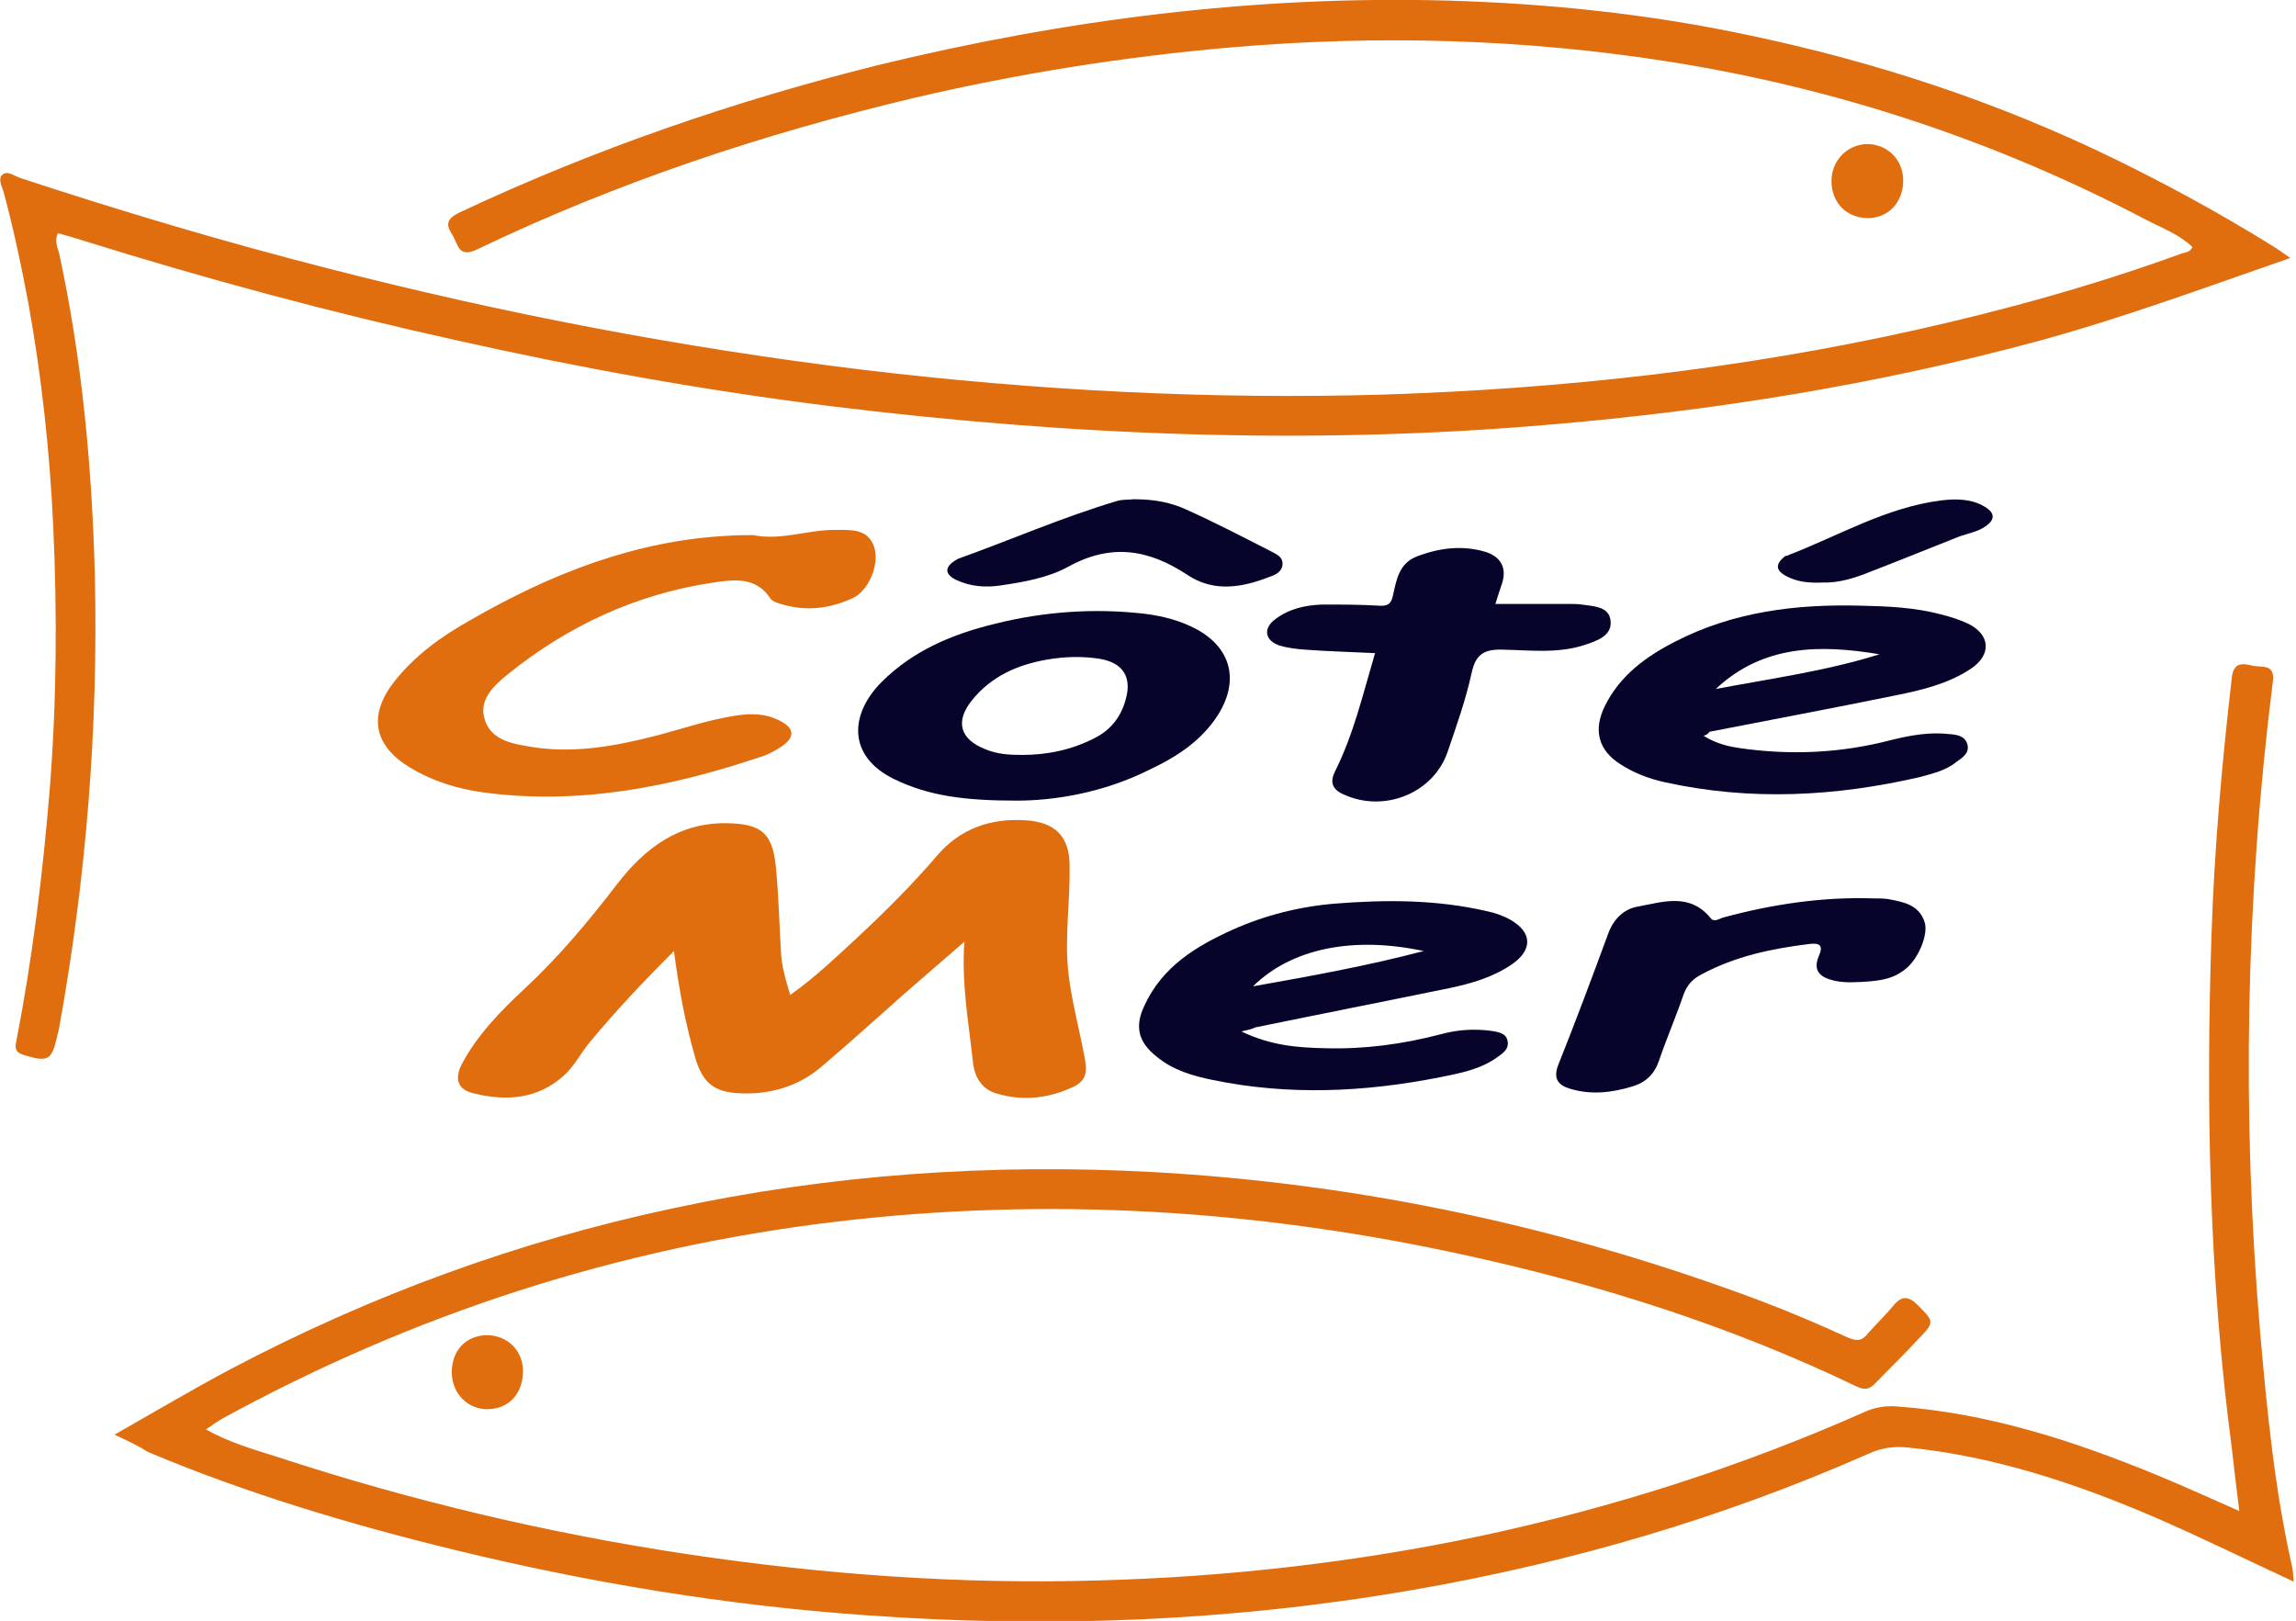
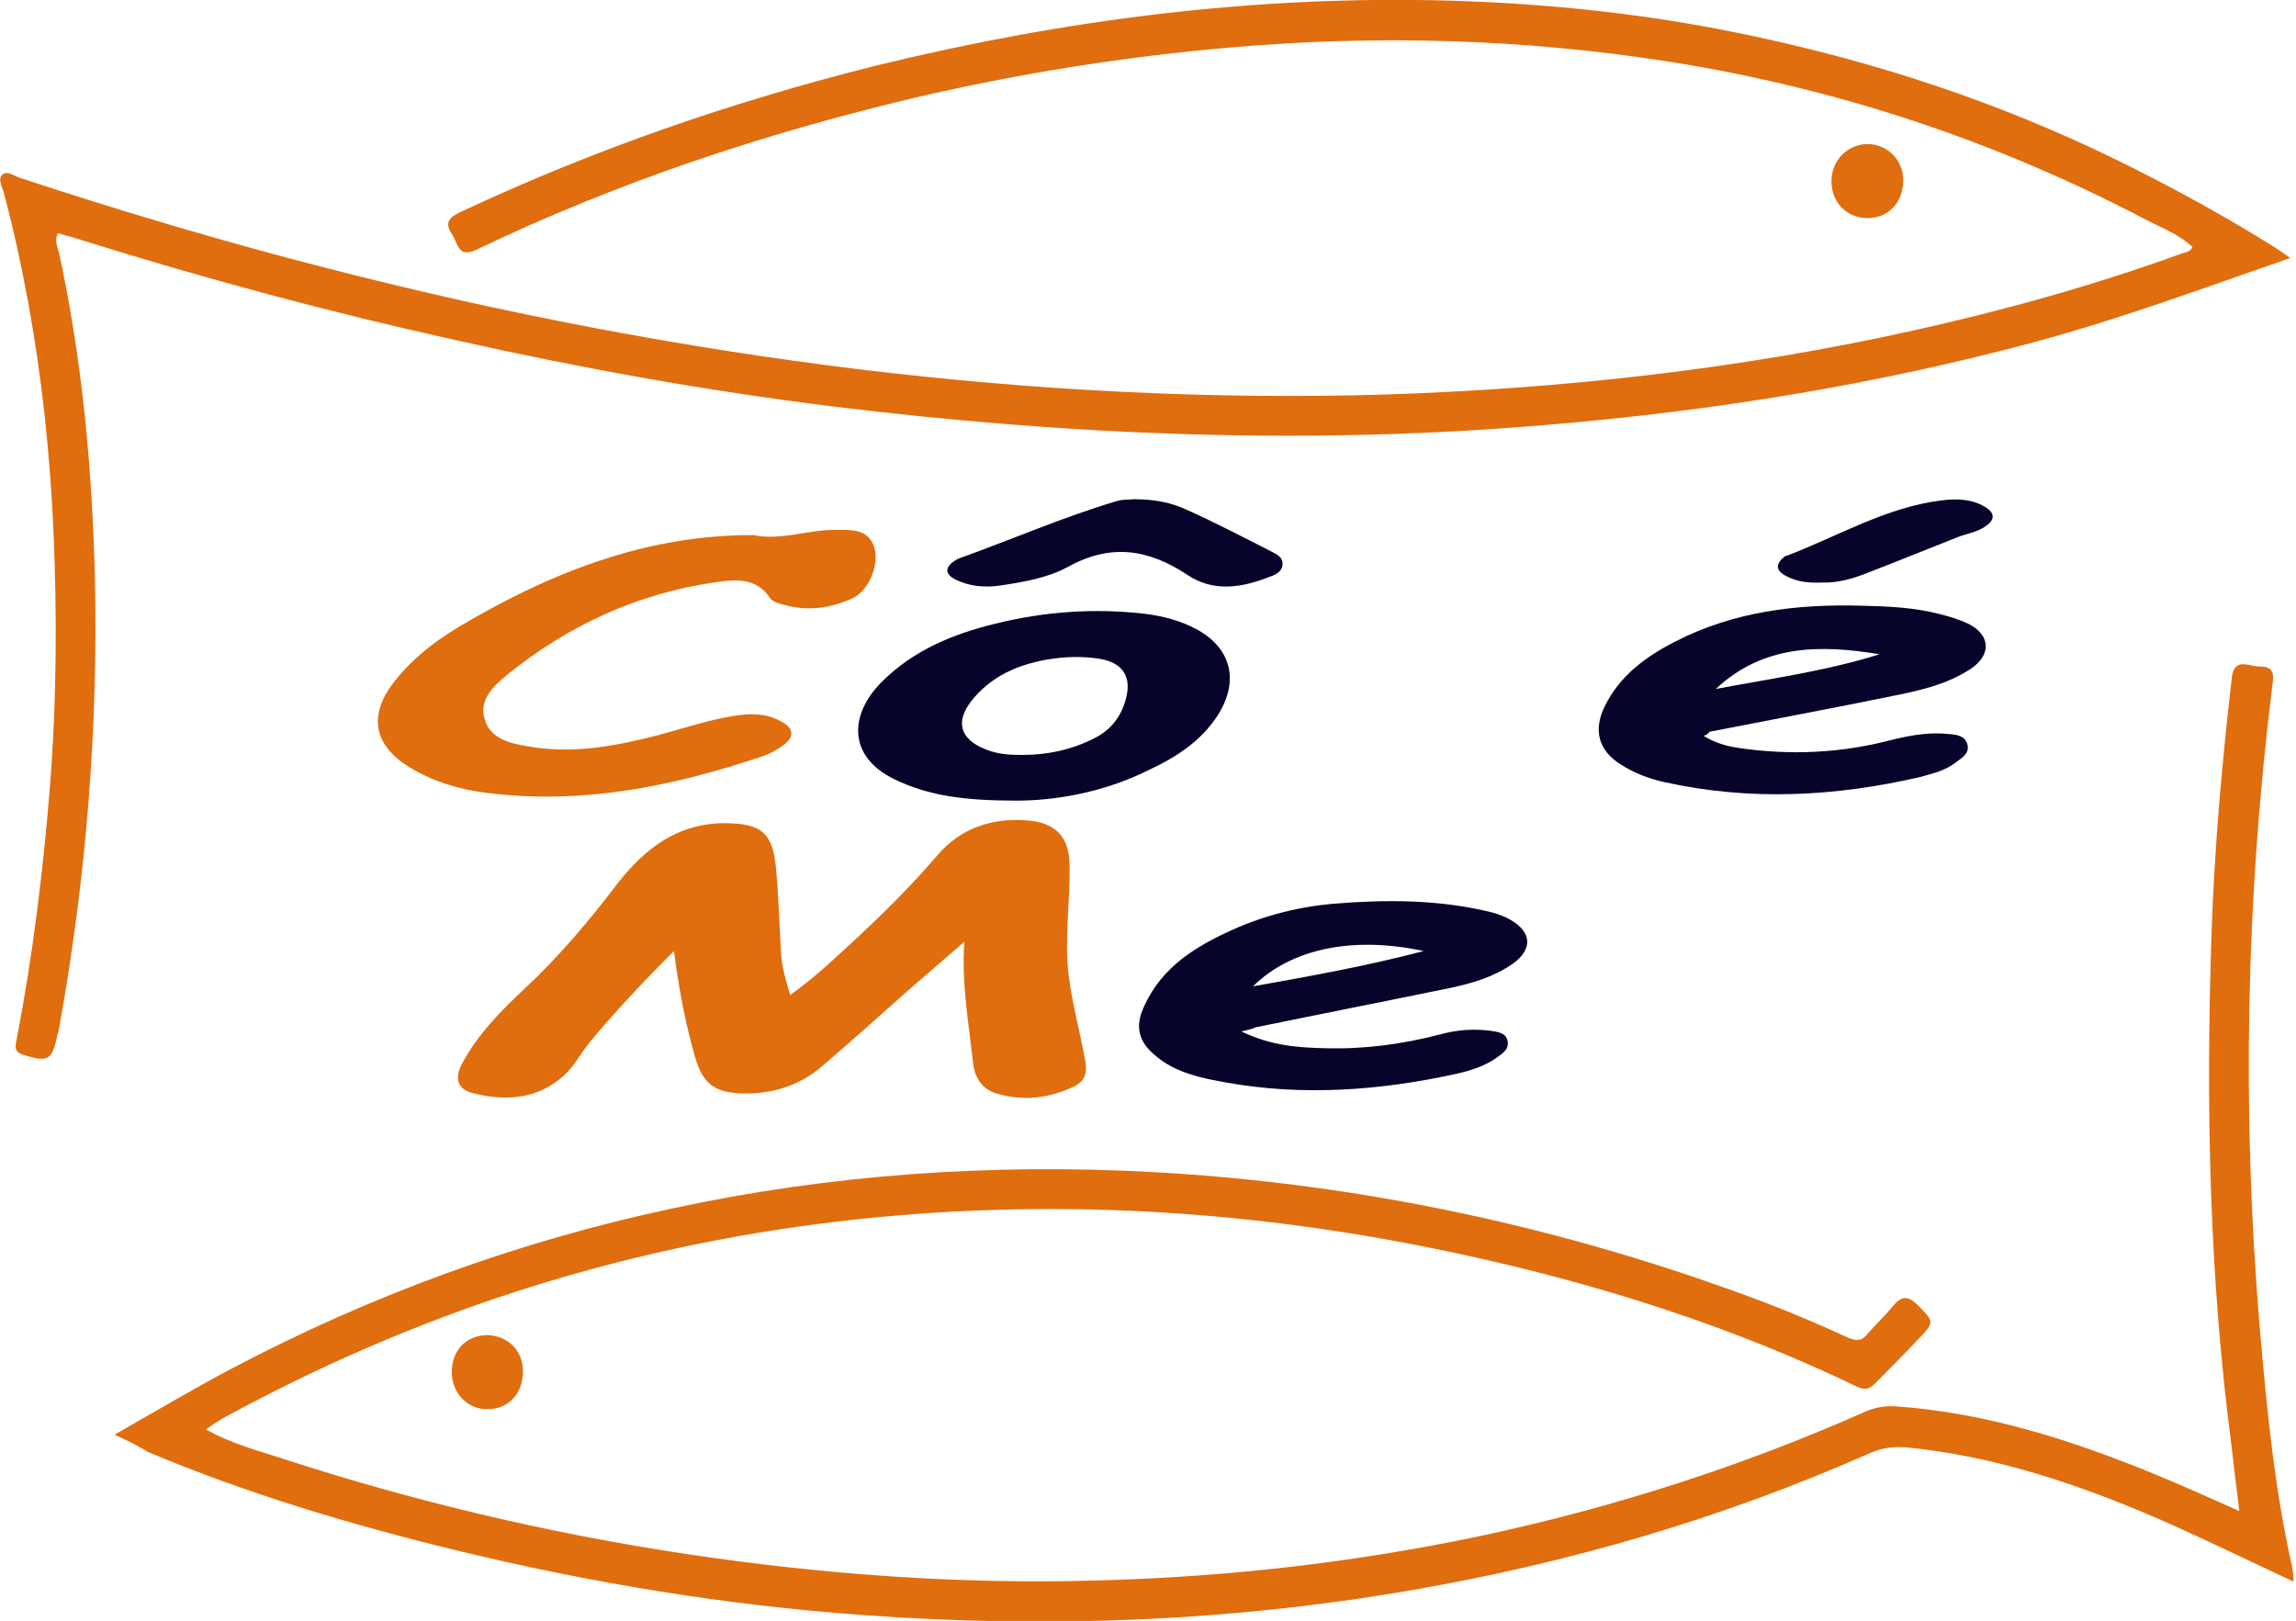
<svg xmlns="http://www.w3.org/2000/svg" id="Calque_1" x="0px" y="0px" viewBox="0 0 396.9 280.2" style="enable-background:new 0 0 396.9 280.2;" xml:space="preserve">
  <style type="text/css">	.st0{fill:#050505;}	.st1{fill:#FFFFFF;}	.st2{fill:#FCBF00;}	.st3{fill:#007BC4;}	.st4{fill:#E6007E;}	.st5{fill:#E06D0E;}	.st6{fill:#07042C;}</style>
  <path class="st5" d="M19.8,248c7.2-4.1,13.6-7.9,20.2-11.4c24.1-12.7,49.5-22,76.2-27.7c27.4-5.9,55.1-7.8,83-6.3 c36.3,2,71.5,9.6,105.5,22.4c5,1.9,9.9,4,14.7,6.2c1.6,0.7,2.5,0.6,3.5-0.7c1.4-1.6,3-3.1,4.4-4.8c1.3-1.6,2.5-1.8,4.1-0.2 c3,3,3.1,3,0.1,6.1c-2.4,2.6-5,5.1-7.4,7.6c-1,1-1.8,1.1-3.1,0.5c-21.4-10.3-43.9-17.5-67.1-22.6c-36.2-8-72.6-10.3-109.5-5.9 c-37.6,4.5-72.9,15.9-106.1,34.1c-0.8,0.5-1.6,1-2.7,1.8c4.1,2.3,8.4,3.5,12.5,4.8c23.2,7.6,46.9,13.2,71,16.8 c23.5,3.5,47.1,5.2,70.8,4.5c22.2-0.6,44.3-3.1,66.1-7.7c22.9-4.9,45.1-12,66.5-21.5c1.6-0.7,3.3-1,5.1-0.9 c15.9,1.1,30.7,5.9,45.3,11.9c4.6,1.9,9.2,4,14.2,6.2c-0.5-3.9-0.9-7.4-1.3-10.9c-3.9-29.5-4.5-59.2-3.5-88.9 c0.5-14.8,1.8-29.5,3.5-44.2c0.3-2.9,2-2.5,3.7-2.1c1.5,0.3,3.8-0.4,3.4,2.7c-4.7,37.4-5.4,74.9-2.2,112.5 c1.2,13.6,2.5,27.1,5.5,40.4c0.2,0.8,0.2,1.7,0.3,2.7c-8-3.7-15.7-7.5-23.5-10.9c-13.9-6-28.2-10.8-43.4-12.3 c-2.4-0.2-4.4,0.1-6.6,1.1c-25.4,11.2-51.8,18.9-79.1,23.6c-31.3,5.4-62.8,6.6-94.4,4.3c-24-1.7-47.6-5.6-71-11.3 c-18-4.4-35.8-9.7-52.9-16.9C24.2,250.1,22.4,249.2,19.8,248z" />
  <path class="st5" d="M395.9,44.6c-15,5.2-29.3,10.5-44.1,14.5c-27.5,7.4-55.5,11.9-83.9,14.3c-41.6,3.6-83,1.9-124.4-3.2 c-21.7-2.7-43.3-6.6-64.7-11.4C57.1,54,35.5,48.2,14.1,41.5c-1.3-0.4-2.6-0.8-4.1-1.2c-0.6,1.2-0.1,2.4,0.2,3.4 c4,18.4,5.7,37,6.2,55.8c0.6,26.3-1.5,52.4-6.2,78.3c-0.1,0.6-0.3,1.1-0.4,1.7c-0.9,3.8-1.6,4.1-5.6,2.9c-1.3-0.4-1.7-0.9-1.4-2.3 c2.8-14.4,4.6-29,5.8-43.7c1.2-15.2,1.3-30.3,0.6-45.5c-0.6-12.9-2-25.8-4.3-38.5c-1.2-6.5-2.6-13-4.3-19.3 c-0.3-0.9-0.9-2.1-0.3-2.8c0.8-0.9,2,0,3,0.4c17.6,5.8,35.4,11.1,53.4,15.7C87,54.2,117.8,60.1,149,63.9c30,3.6,60.2,5.2,90.4,4.3 c30.8-1,61.4-4.4,91.5-11.1c15.7-3.5,31.2-7.8,46.3-13.3c0.6-0.2,1.4-0.2,1.8-1.1c-2.3-2.2-5.3-3.3-8-4.7 c-25.9-13.6-53.3-22.7-82.2-27.3c-25.3-4-50.6-4.7-76.1-2.5c-18.4,1.6-36.6,4.5-54.6,8.7c-26.1,6.2-51.4,14.6-75.6,26.2 c-3.3,1.6-3.3-0.9-4.3-2.5c-1.2-1.8-1-2.8,1.3-3.9c23.2-10.9,47.3-19.2,72.1-25.4C184,3.4,216.8-0.8,250.2,0.1 c17.4,0.5,34.7,2.3,51.7,5.9c22.1,4.6,43.4,11.6,63.7,21.5c9.2,4.5,18.2,9.4,26.9,14.8C393.5,42.9,394.5,43.6,395.9,44.6z" />
  <path class="st5" d="M116.5,164.4c-5.4,5.4-10.1,10.4-14.5,15.7c-1.6,1.9-2.7,4.2-4.5,5.8c-4.5,4.1-10,4.5-15.6,3.1 c-2.7-0.6-3.4-2.4-2.1-5c2.7-5.1,6.7-9.2,10.9-13.1c5.9-5.5,11.1-11.7,16-18.1c4.8-6.2,10.6-10.6,18.9-10.5c5.9,0.1,7.9,1.6,8.5,7.4 c0.5,4.9,0.6,9.8,0.9,14.8c0.1,2.5,0.8,4.8,1.6,7.5c4.5-3.2,8.2-6.8,12-10.3c4.7-4.4,9.2-8.9,13.4-13.8c4-4.7,9.3-6.5,15.3-6.1 c5.1,0.3,7.6,2.8,7.6,7.9c0.1,6.2-0.9,12.4-0.2,18.6c0.6,5.1,2,10,2.9,15.1c0.4,2.1-0.1,3.5-1.9,4.4c-4.4,2.1-8.9,2.6-13.5,1.2 c-2.4-0.7-3.7-2.7-4-5.3c-0.7-6.7-2-13.3-1.5-20.9c-3.9,3.4-7.2,6.2-10.5,9.1c-4.7,4.2-9.4,8.4-14.2,12.5c-4,3.4-8.8,4.8-14,4.6 c-4.6-0.2-6.5-1.8-7.8-6.1C118.5,177,117.4,171.2,116.5,164.4z" />
  <path class="st5" d="M130.2,92.5c4.9,1,9.6-1,14.4-0.9c2.6,0,5.4-0.2,6.5,2.9c1,3-0.9,7.6-3.7,8.9c-3.9,1.8-7.9,2.3-12.1,1.1 c-0.7-0.2-1.7-0.5-2.1-1c-2.5-3.9-6.4-3.3-9.9-2.8c-13.4,2-25.2,7.5-35.7,16c-2.3,1.9-4.9,4.3-3.8,7.7c1,3.3,4.3,4.1,7.4,4.6 c7.7,1.4,15.1,0,22.5-1.9c4.5-1.2,8.9-2.7,13.5-3.4c2.7-0.4,5.3-0.4,7.8,1c2.3,1.2,2.4,2.7,0.3,4.2c-1,0.7-2.2,1.4-3.4,1.8 c-15.7,5.3-31.6,8.5-48.2,6.3c-4.5-0.6-8.8-1.9-12.8-4.3c-6.3-3.8-7.3-9-2.8-14.8c3.6-4.6,8.2-7.9,13.2-10.7 c13.9-8,28.5-13.8,44.8-14.6C127.5,92.5,128.8,92.5,130.2,92.5z" />
  <path class="st6" d="M214.6,178.3c5.2,2.5,9.9,2.8,14.5,2.9c6.7,0.2,13.4-0.7,19.9-2.4c2.9-0.8,5.8-1,8.8-0.6 c1.1,0.2,2.5,0.3,2.8,1.7c0.3,1.4-0.7,2.1-1.7,2.8c-3,2.2-6.5,2.8-9.9,3.5c-13.1,2.6-26.2,3.2-39.3,0.5c-3.5-0.7-6.9-1.7-9.7-4 c-3.2-2.5-3.9-5.2-2.2-8.8c3.1-6.8,8.9-10.3,15.3-13.2c5.6-2.5,11.6-4,17.7-4.5c8.8-0.7,17.5-0.7,26.2,1.3c1.4,0.3,2.9,0.8,4.1,1.5 c3.7,2.1,3.9,5.1,0.4,7.6c-3.3,2.3-7.1,3.4-10.9,4.2c-11.2,2.3-22.4,4.5-33.6,6.8C216.4,177.9,215.9,178,214.6,178.3z M216.6,170.5 c10.1-1.8,19.6-3.5,29.5-6.1C234,161.8,223.3,163.9,216.6,170.5z" />
  <path class="st6" d="M294.5,127.2c2.1,1.3,4.1,1.8,6.1,2.1c8.9,1.3,17.7,0.9,26.4-1.4c3.3-0.8,6.6-1.4,10-1c1.3,0.1,2.7,0.3,3.1,1.8 c0.4,1.5-0.9,2.3-1.9,3c-1.8,1.5-4.1,2-6.2,2.6c-14.7,3.4-29.4,4.2-44.3,0.9c-2.7-0.6-5.3-1.6-7.6-3.1c-3.8-2.4-4.7-5.9-2.7-10 c2.6-5.3,7.1-8.6,12.2-11.2c10.1-5.2,21-6.5,32.1-6.2c4.6,0.1,9.3,0.3,13.8,1.5c1.6,0.4,3.2,0.9,4.7,1.6c3.9,1.9,4.1,5.4,0.5,7.8 c-3.9,2.6-8.5,3.7-13,4.6c-10.7,2.2-21.5,4.2-32.2,6.3C295.3,126.8,295.1,127,294.5,127.2z M324.9,113.1c-10.2-1.7-20.1-1.7-28.3,6 C306.1,117.3,315.7,116,324.9,113.1z" />
  <path class="st6" d="M175.8,138.4c-9,0-15.2-0.8-21.2-3.7c-8.2-4-7.7-11.3-2.2-16.8c5.5-5.5,12.3-8.3,19.7-10.1 c8.5-2.1,17.1-2.7,25.8-1.7c3.2,0.4,6.2,1.2,9,2.7c6,3.3,7.3,8.9,3.7,14.7c-2.9,4.6-7.3,7.4-12,9.6 C190.6,137.1,182.1,138.4,175.8,138.4z M176.7,130.5c4.4,0,8.6-0.9,12.5-2.9c2.8-1.4,4.6-3.7,5.4-6.7c1.1-3.9-0.5-6.3-4.4-7 c-3.1-0.5-6.1-0.4-9.1,0.1c-5.2,0.9-9.8,2.9-13.2,7.2c-2.8,3.6-1.9,6.6,2.4,8.3C172.4,130.4,174.6,130.5,176.7,130.5z" />
-   <path class="st6" d="M258.5,104.4c4.4,0,8.6,0,12.8,0c0.7,0,1.4,0,2.1,0.1c2,0.3,4.7,0.3,5,2.7c0.4,2.7-2.4,3.6-4.5,4.3 c-4.6,1.5-9.4,0.9-14.1,0.8c-3.1-0.1-4.7,0.7-5.4,4c-1,4.6-2.6,9.1-4.1,13.5c-2.4,7.3-11,10.8-18.1,7.5c-2-0.9-2.3-2.2-1.4-4 c3.2-6.4,4.8-13.3,6.9-20.4c-4.1-0.2-8.1-0.3-12.1-0.6c-1.5-0.1-3-0.3-4.4-0.7c-2.6-0.9-2.9-3-0.7-4.6c2.4-1.8,5.2-2.4,8.1-2.5 c3.3,0,6.5,0,9.8,0.2c1.5,0.1,2.1-0.3,2.4-1.8c0.6-2.6,1-5.5,4.1-6.7c3.9-1.5,7.9-2,11.9-0.8c2.5,0.8,3.7,2.6,2.9,5.3 C259.3,101.9,258.9,103.1,258.5,104.4z" />
-   <path class="st6" d="M320,169.8c-0.5,0-1.8,0-3-0.3c-2.2-0.5-3.7-1.6-2.6-4.2c0.8-1.8,0.3-2.4-1.8-2.1c-6.4,0.8-12.6,2.1-18.4,5.2 c-1.6,0.8-2.6,1.9-3.2,3.6c-1.3,3.8-2.9,7.5-4.2,11.3c-0.8,2.4-2.3,3.8-4.6,4.5c-3.6,1.1-7.2,1.5-10.8,0.4c-2-0.6-3-1.7-2-4.2 c3-7.5,5.8-15,8.6-22.6c0.9-2.5,2.7-4.3,5.2-4.7c4.3-0.8,8.9-2.4,12.5,2c0.6,0.8,1.5,0.1,2.2-0.1c8.5-2.3,17.2-3.6,26-3.3 c0.8,0,1.6,0,2.4,0.1c2.6,0.5,5.4,0.9,6.4,4c0.7,2.1-1.1,6.4-3.3,8.1C327.3,169.2,325.1,169.7,320,169.8z" />
  <path class="st6" d="M196,86.3c3.7,0,6.5,0.6,9.1,1.8c4.9,2.2,9.7,4.7,14.6,7.2c0.9,0.5,2.1,0.9,2,2.3c-0.1,1.3-1.3,1.8-2.2,2.1 c-4.8,1.9-9.7,2.7-14.2-0.3c-6.8-4.5-13.3-5.5-20.7-1.4c-3.5,1.9-7.6,2.6-11.6,3.2c-2.7,0.4-5.3,0.2-7.8-1c-1.8-0.9-2-2.1-0.1-3.3 c0.2-0.1,0.3-0.2,0.5-0.3c9.2-3.3,18.1-7.2,27.5-10C194.1,86.3,195.4,86.4,196,86.3z" />
  <path class="st6" d="M315,100.7c-2.3,0.1-4.3-0.1-6.2-1.1c-1.9-1-1.9-2.1-0.3-3.4c0.1-0.1,0.2-0.1,0.3-0.1 c8.9-3.4,17.2-8.4,26.8-9.6c2.5-0.3,5.2-0.3,7.5,1.1c1.7,1,1.9,2.2,0.1,3.4c-1.3,0.9-2.9,1.2-4.4,1.7c-5.1,2-10.2,4.1-15.4,6.1 C320.7,99.9,317.9,100.8,315,100.7z" />
  <path class="st5" d="M90.4,237c0,3.9-2.4,6.5-6,6.6c-3.5,0.1-6.3-2.7-6.3-6.4c0-3.8,2.5-6.4,6.2-6.4C87.8,230.9,90.4,233.5,90.4,237 z" />
  <path class="st5" d="M329,31.2c0,3.8-2.6,6.5-6.1,6.5c-3.7,0-6.3-2.7-6.3-6.4c0-3.6,2.8-6.4,6.3-6.4C326.4,25,329,27.7,329,31.2z" />
</svg>